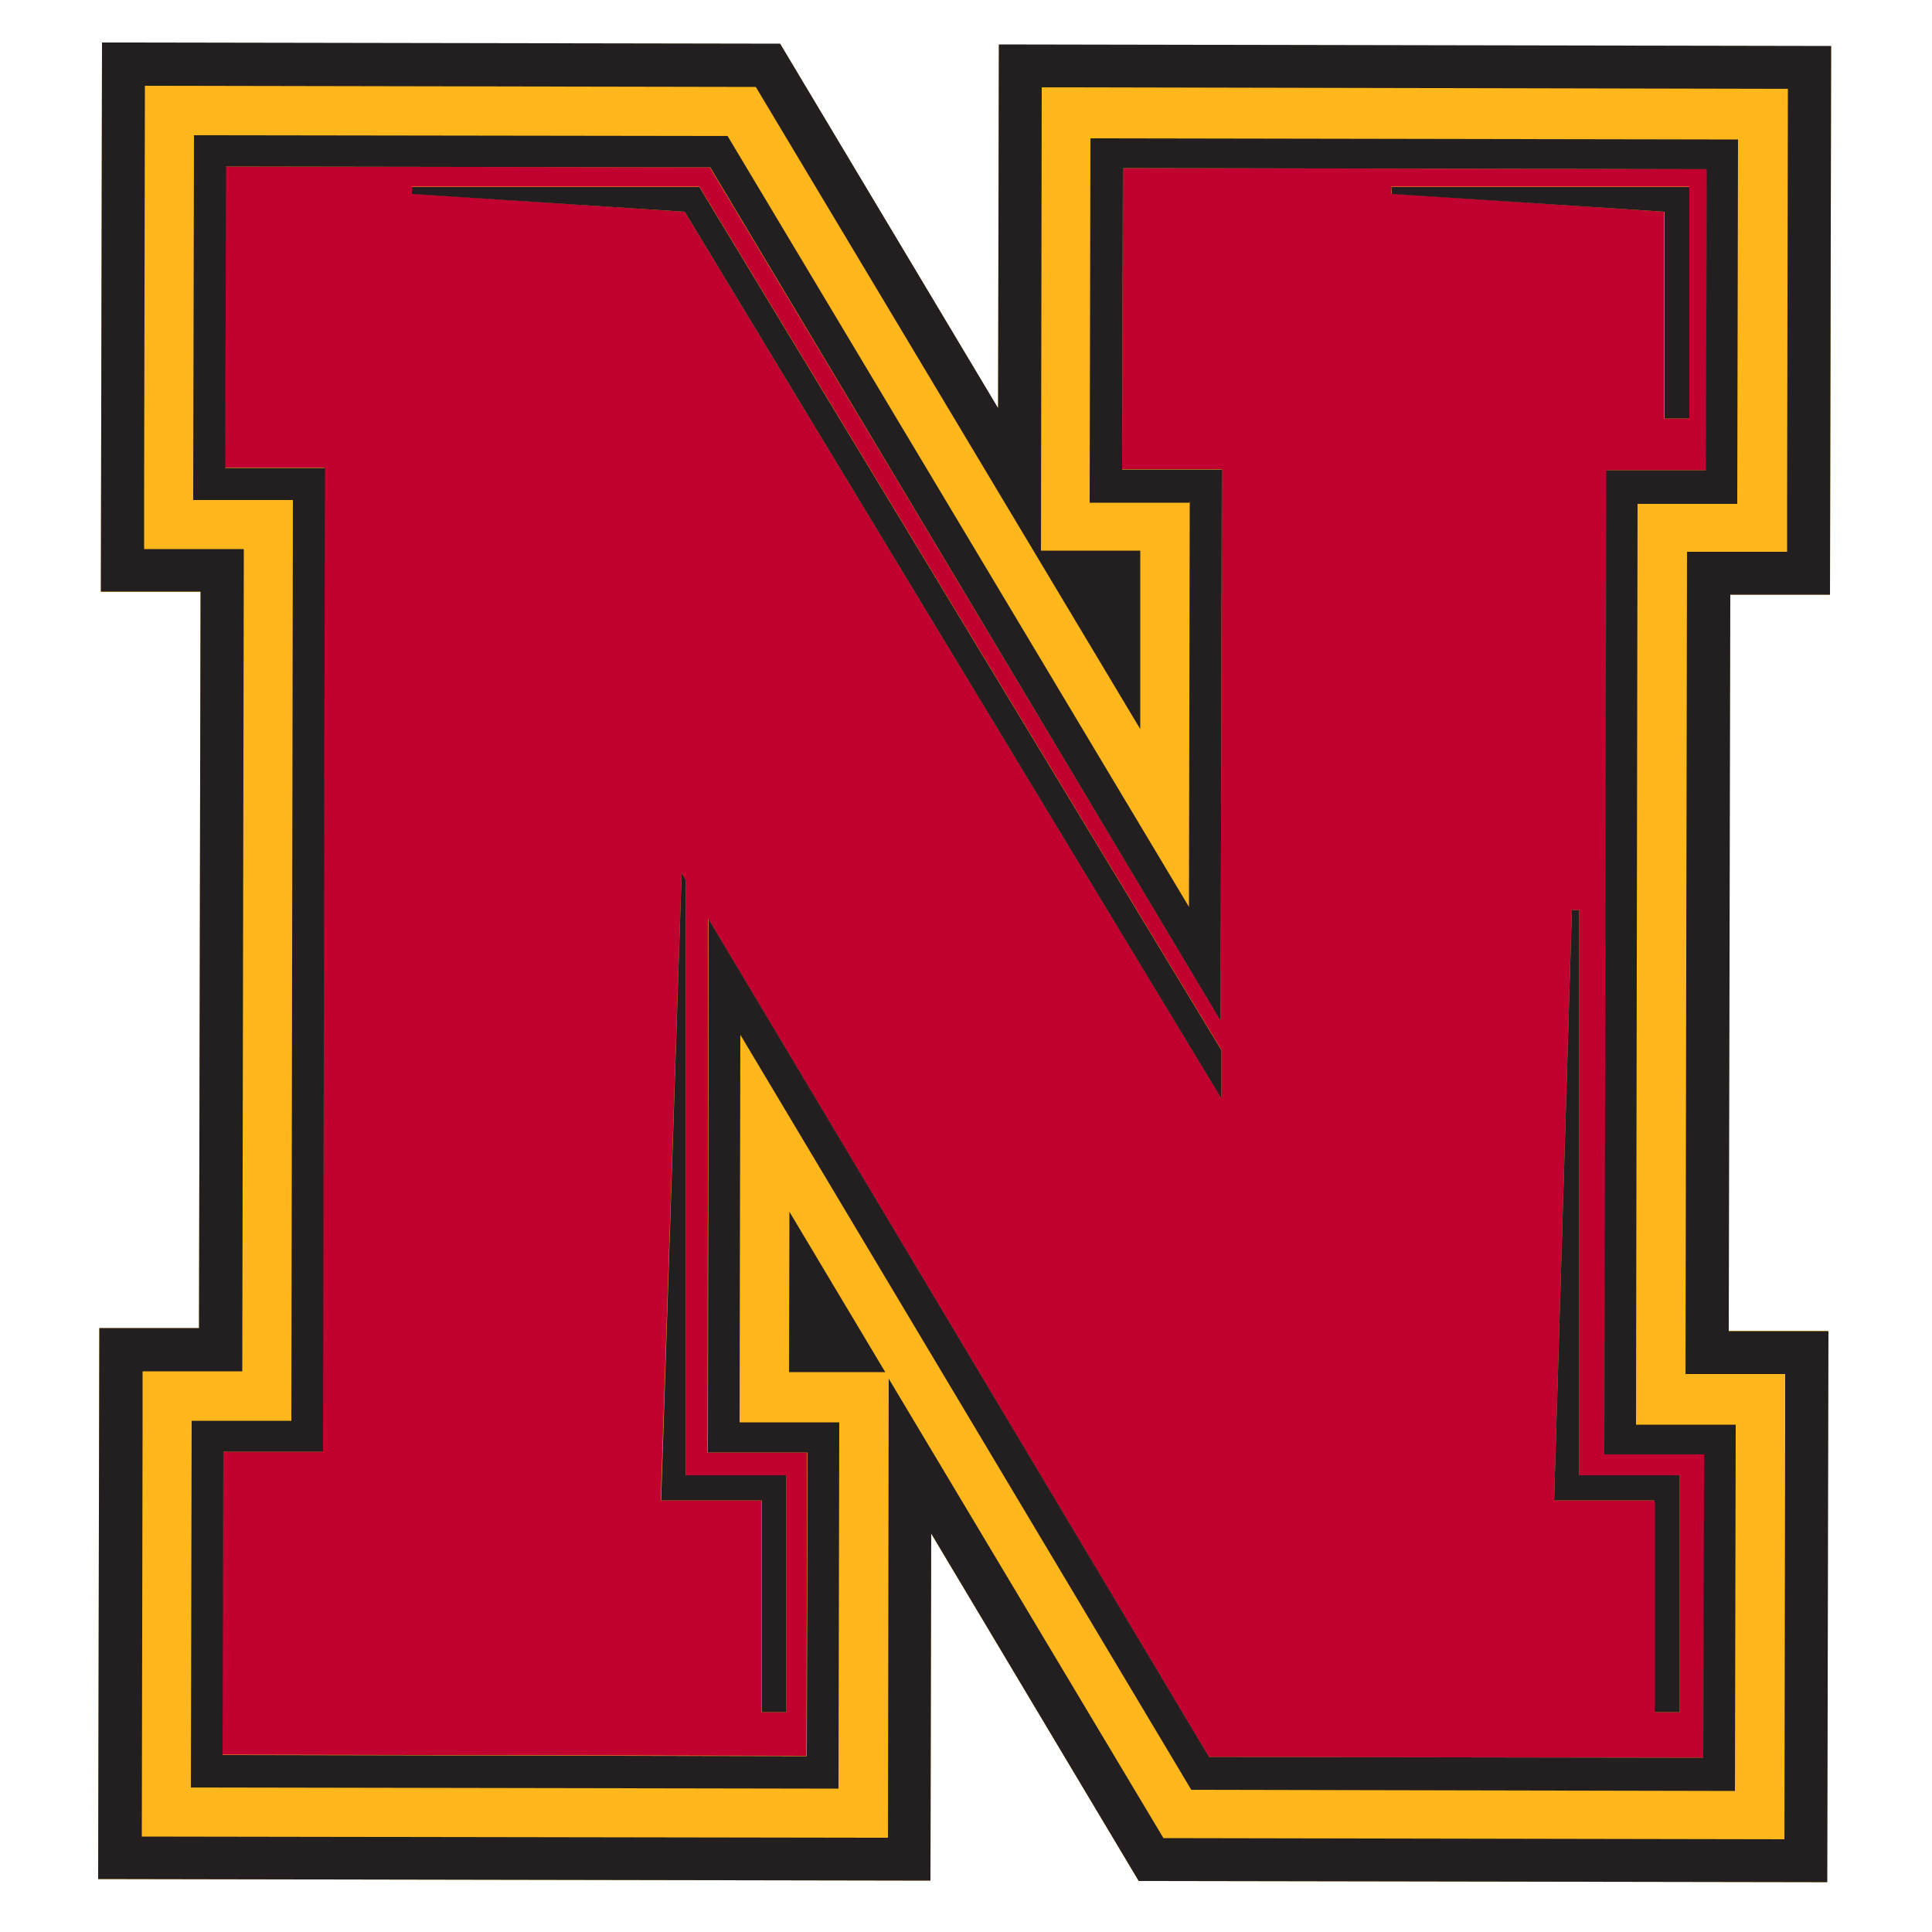
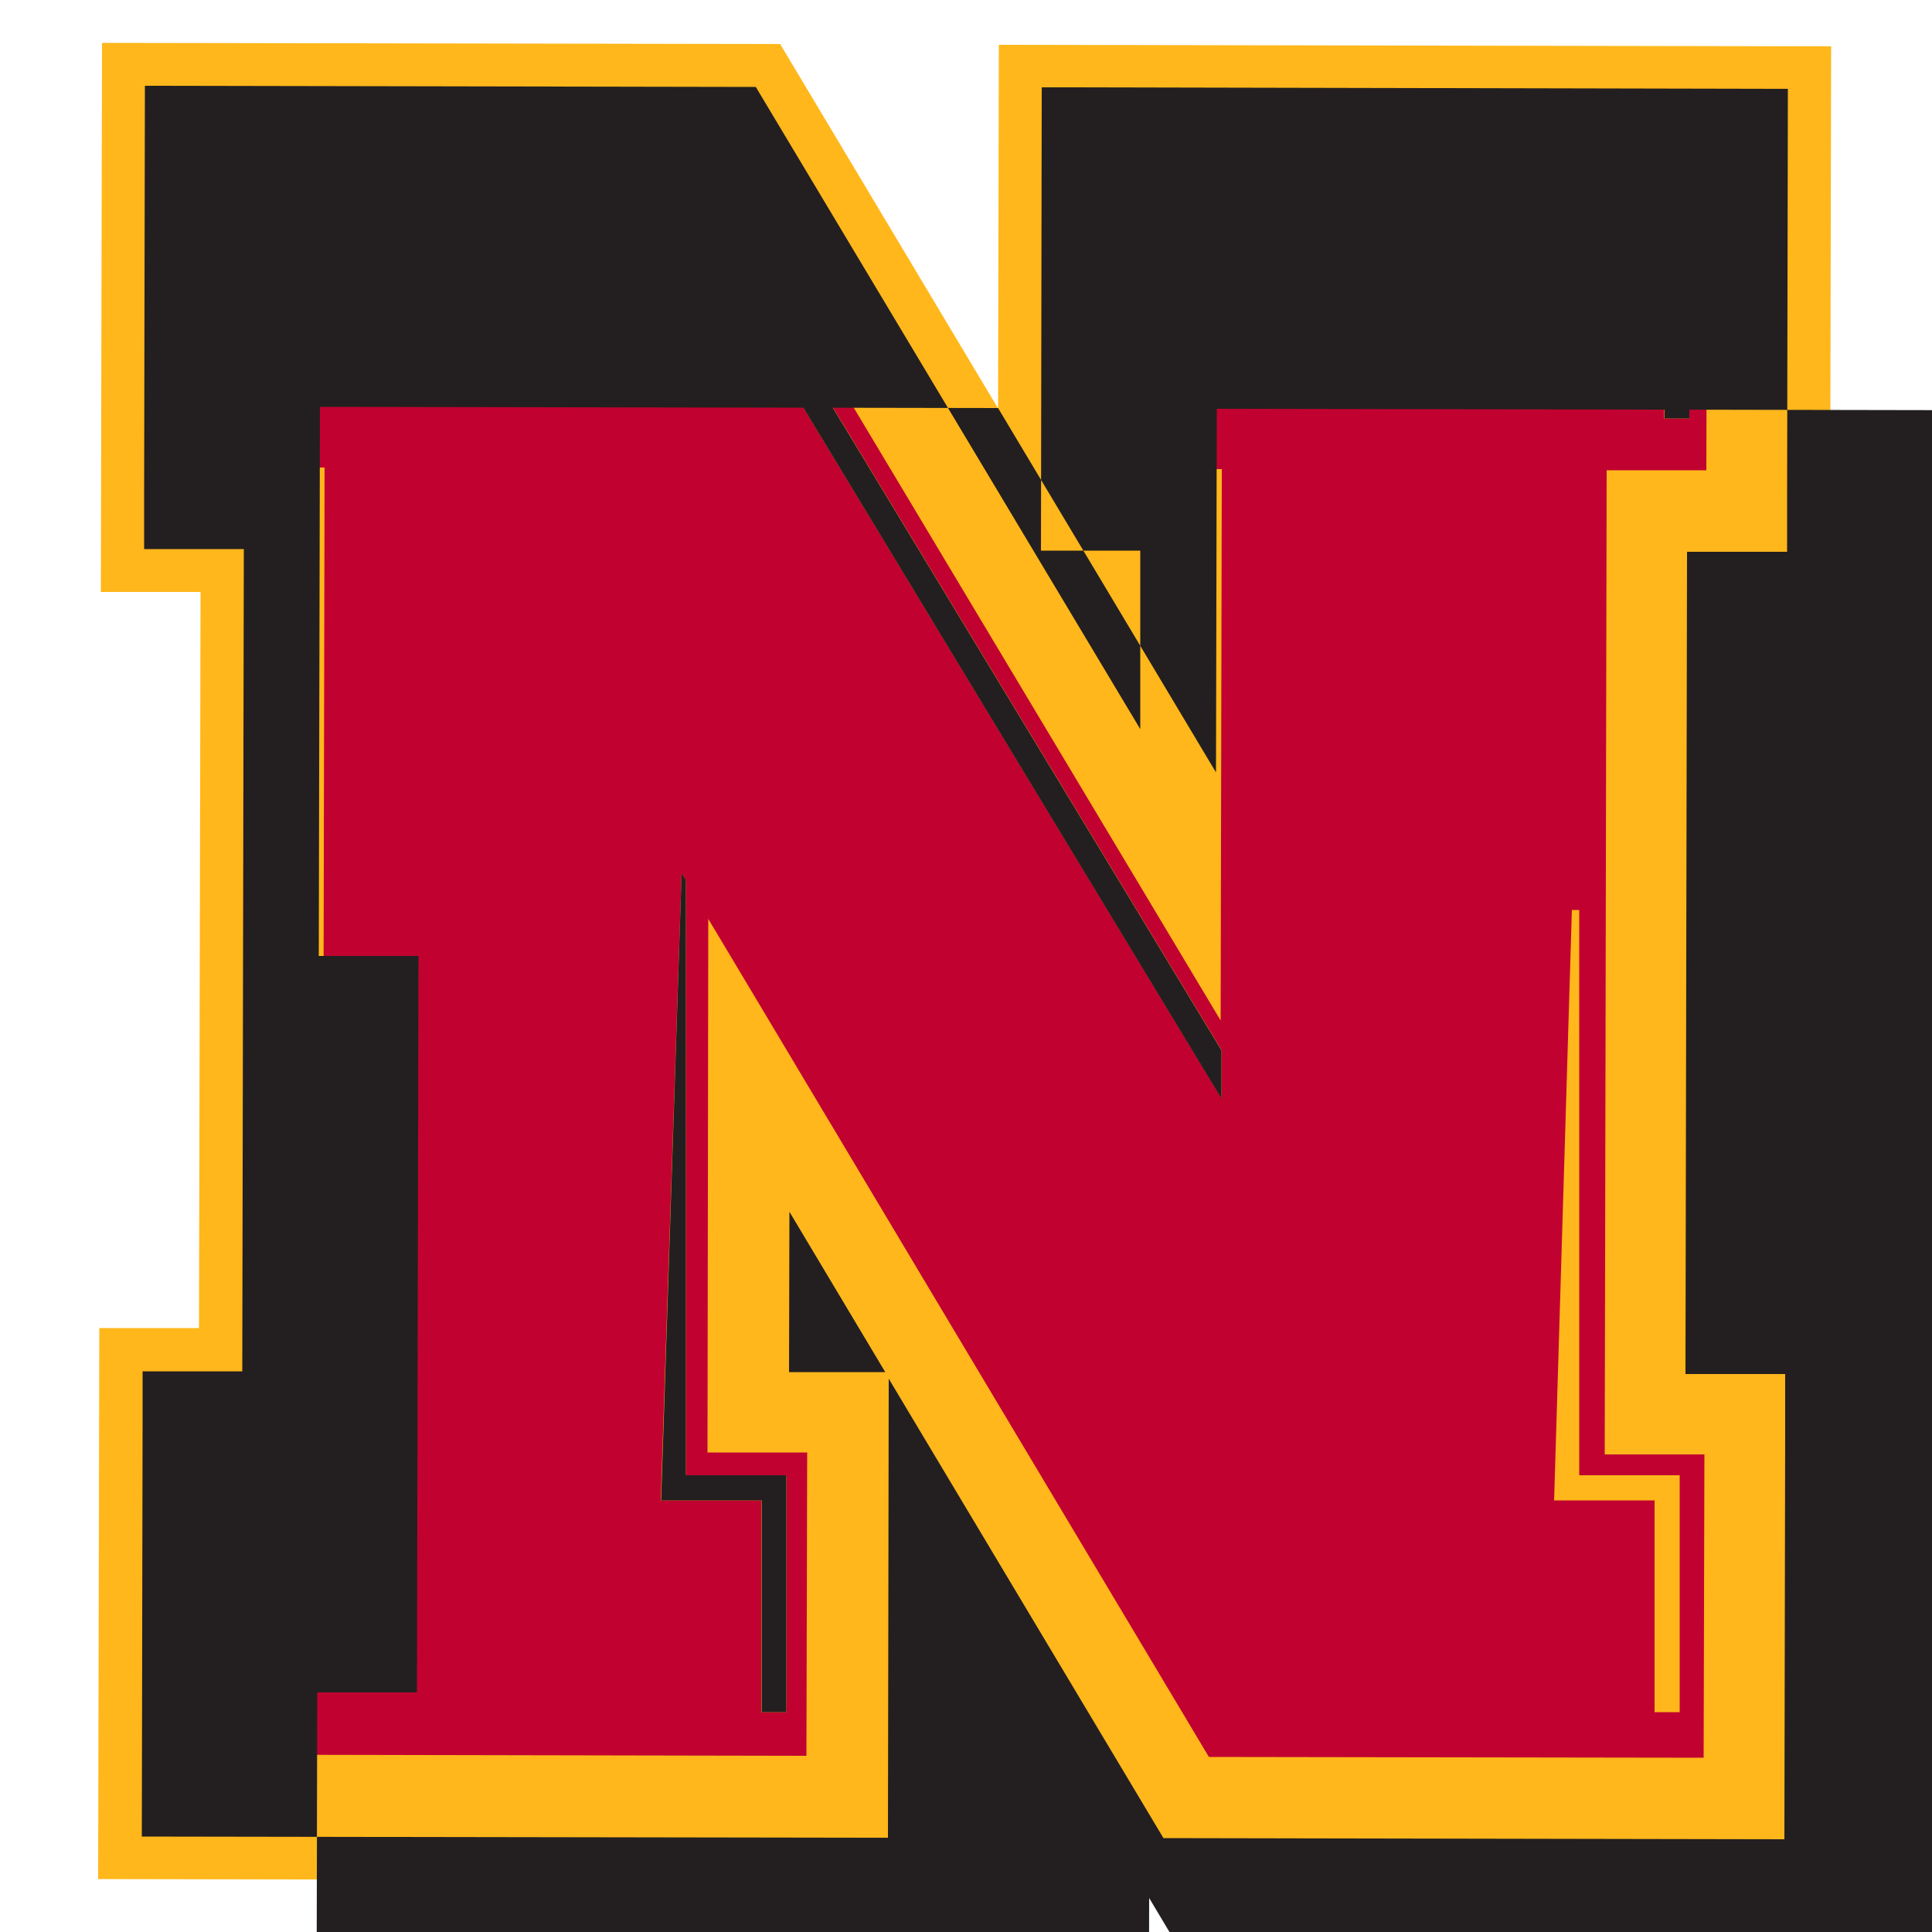
<svg xmlns="http://www.w3.org/2000/svg" version="1.1" viewBox="0 0 500 500">
  <defs>
    <style>
      .cls-1 {
        fill: #231f20;
      }

      .cls-2 {
        fill: #c10230;
      }

      .cls-3 {
        fill: #ffb71b;
      }
    </style>
  </defs>
  <g>
    <g id="Layer_1">
      <g>
        <g>
          <path class="cls-3" d="M473.5,153.9h-25.8s-.4,190.5-.4,190.5h25.8s-.3,142.7-.3,142.7h-2.2s0,0,0,0h-1.6s-174.3-.3-174.3-.3l-53.7-89.9-.2,89.8-215.4-.4.3-142.6h25.8s.4-190.5.4-190.5h-25.8s.3-142.1.3-142.1h2.2s0,0,0,0h1.5s171.8.3,171.8.3l56.4,94.3.2-94.1,215.4.4-.3,142.1Z" />
          <path class="cls-3" d="M295,188.7L195.6,22.4h-.6l-157.5-.3-.2,105.1v14.8s18.5,0,18.5,0h7.3s-.4,212.8-.4,212.8h-7.9s-17.9,0-17.9,0v13.6s-.2,106.8-.2,106.8l184.8.3h8.3l.2-118.8,71.1,118.9h.4l160.3.3.2-105.7v-14.7s-18.5,0-18.5,0h-7.3l.4-212.8h25.8s0-13.6,0-13.6l.2-106.2-184.8-.3h-8.3s-.2,119.8-.2,119.8h25.8s0,46.3,0,46.3ZM204.2,355.1v-41.5c0,0,24.9,41.6,24.9,41.6h-24.9ZM282.1,129.6v-1.3l.2-93,167.6.3-.2,93.4v.9h-25.8s-.4,238.3-.4,238.3h20s5.8,0,5.8,0v1.9l-.2,92.9-140.7-.3-116.7-195.4-.2,100.3h2.8s23,0,23,0v1.3l-.2,93.5-167.6-.3.2-94v-.9h25.8s.4-238.3.4-238.3h-20s-5.8,0-5.8,0v-2l.2-92.4,138.1.2,119.4,199.5.2-105h-25.8Z" />
        </g>
        <path class="cls-2" d="M313,454.7l127.9.2.2-78.5h-25.8s.5-254.7.5-254.7h25.8s.2-77.9.2-77.9l-151.2-.3-.2,77.9h25.8s-.3,142.7-.3,142.7L183.7,43.3l-125.3-.2-.2,77.9h25.8s-.5,254.7-.5,254.7h-25.8s-.2,78.4-.2,78.4l151.2.3.2-78.5h-25.8c0,0,.2-138.1.2-138.1l129.5,216.8ZM434.7,381.8v61.3h-6.5v-54.8h-26l4.6-152.8h1.9v146.3h26ZM437.2,48.4v59.9h-6.5v-53.5l-70.6-4.7v-1.8c0,0,77,0,77,0ZM203.5,381.8v61.3h-6.5v-54.8h-26l5.4-162.3,1.1,1.9v154h26ZM177.2,54.8l-70.6-4.7v-1.8h74.4l135.1,223.4v12.5L177.2,54.8Z" />
        <g>
-           <path class="cls-1" d="M258.3,105.6L201.9,11.3l-171.8-.3h-3.7s-.3,142.1-.3,142.1h25.8s-.4,190.6-.4,190.6h-25.8s-.3,142.6-.3,142.6l215.4.4.2-89.8,53.7,89.9,174.3.3h3.9s.3-142.6.3-142.6h-25.8s.4-190.6.4-190.6h25.8s.3-142,.3-142l-215.4-.4-.2,94.1ZM269.6,22.6h8.3s184.8.4,184.8.4l-.2,106.2v13.6s-18,0-18,0h-7.9l-.4,212.8h25.8s0,14.7,0,14.7l-.2,105.7-160.3-.3h-.4l-71.1-118.9-.2,118.8h-8.3l-184.8-.3.2-106.8v-13.6s17.9,0,17.9,0h7.9s.4-212.8.4-212.8h-7.3s-18.5,0-18.5,0v-14.8s.2-105.1.2-105.1l157.5.3h.6l99.5,166.2v-46.2c0,0-25.7,0-25.7,0l.2-119.8Z" />
+           <path class="cls-1" d="M258.3,105.6l-171.8-.3h-3.7s-.3,142.1-.3,142.1h25.8s-.4,190.6-.4,190.6h-25.8s-.3,142.6-.3,142.6l215.4.4.2-89.8,53.7,89.9,174.3.3h3.9s.3-142.6.3-142.6h-25.8s.4-190.6.4-190.6h25.8s.3-142,.3-142l-215.4-.4-.2,94.1ZM269.6,22.6h8.3s184.8.4,184.8.4l-.2,106.2v13.6s-18,0-18,0h-7.9l-.4,212.8h25.8s0,14.7,0,14.7l-.2,105.7-160.3-.3h-.4l-71.1-118.9-.2,118.8h-8.3l-184.8-.3.2-106.8v-13.6s17.9,0,17.9,0h7.9s.4-212.8.4-212.8h-7.3s-18.5,0-18.5,0v-14.8s.2-105.1.2-105.1l157.5.3h.6l99.5,166.2v-46.2c0,0-25.7,0-25.7,0l.2-119.8Z" />
          <polygon class="cls-1" points="204.2 355.1 229.1 355.1 204.3 313.6 204.2 355.1" />
-           <path class="cls-1" d="M307.9,129.7l-.2,105L188.3,35.2l-138.1-.2-.2,92.4v2h25.8s-.4,238.3-.4,238.3h-20.7s-5.1,0-5.1,0v.9l-.2,94,167.6.3.2-93.5v-1.3h-23c0,0-2.8,0-2.8,0l.2-100.3,116.7,195.4,140.7.3.2-92.9v-1.9h-25.8s.4-238.3.4-238.3h20.7s5.1,0,5.1,0v-.9l.2-93.4-167.6-.3-.2,93v1.3h23s2.8,0,2.8,0ZM290.5,43.5l151.2.3-.2,77.9h-25.8s-.5,254.7-.5,254.7h25.8s-.2,78.5-.2,78.5l-127.9-.2-129.5-216.8-.2,138h25.8c0,0-.2,78.6-.2,78.6l-151.2-.3.2-78.5h25.8s.5-254.6.5-254.6h-25.8s.2-78,.2-78l125.3.2,132.1,220.9.3-142.7h-25.8s.2-78,.2-78Z" />
          <polygon class="cls-1" points="106.6 48.4 106.6 50.2 177.2 54.8 316.1 284.3 316.1 271.8 181 48.4 106.6 48.4" />
          <polygon class="cls-1" points="430.8 54.8 430.8 108.3 437.2 108.3 437.2 48.4 360.1 48.4 360.2 50.2 430.8 54.8" />
-           <polygon class="cls-1" points="408.7 235.5 406.8 235.5 402.2 388.3 428.2 388.3 428.2 443.1 434.7 443.1 434.7 381.8 408.7 381.8 408.7 235.5" />
          <polygon class="cls-1" points="177.5 227.8 176.4 226 171.1 388.3 197.1 388.3 197.1 443.1 203.5 443.1 203.5 381.8 177.5 381.8 177.5 227.8" />
        </g>
      </g>
    </g>
  </g>
</svg>